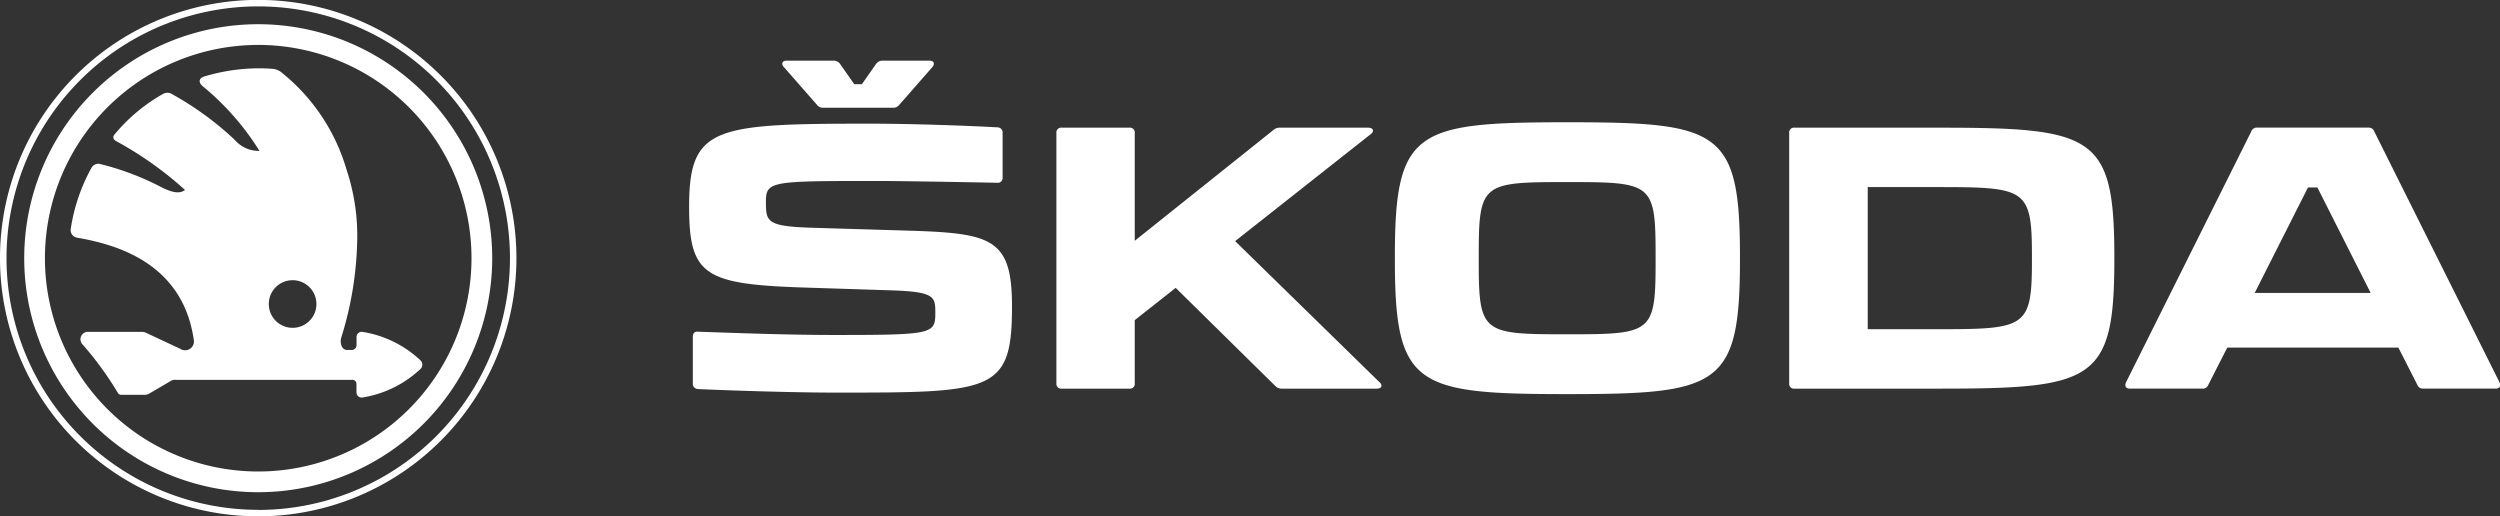
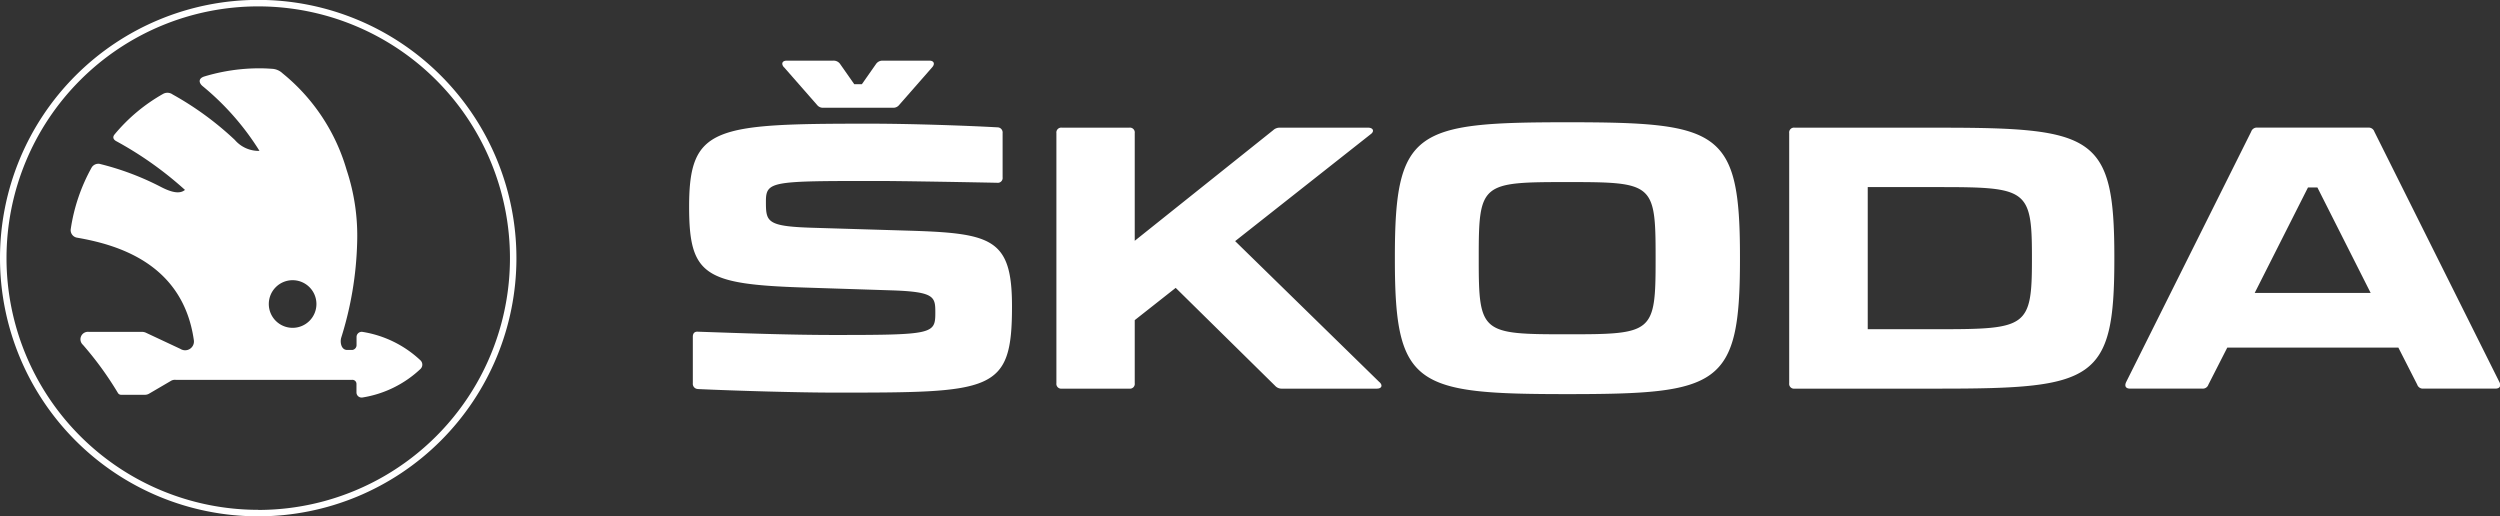
<svg xmlns="http://www.w3.org/2000/svg" width="123.251" height="25.46" viewBox="0 0 123.251 25.46">
  <rect x="0" y="0" width="123.251" height="25.46" fill="#333333" stroke="none" />
  <g id="Group_3" data-name="Group 3" transform="translate(-664.211 -3011.605)">
    <g id="Figure_Grey_59_" data-name="Figure Grey 59%" transform="translate(664.211 3011.605)">
      <path id="Path_1" data-name="Path 1" d="M676.941,3011.6a12.73,12.73,0,1,0,12.73,12.73A12.731,12.731,0,0,0,676.941,3011.6Zm0,25.14a12.41,12.41,0,1,1,12.411-12.41A12.41,12.41,0,0,1,676.941,3036.745Z" transform="translate(-664.211 -3011.605)" fill="#fff" />
-       <path id="Path_2" data-name="Path 2" d="M715.209,3051.066a11.536,11.536,0,1,0,11.536,11.536A11.536,11.536,0,0,0,715.209,3051.066Zm0,22.051a10.515,10.515,0,1,1,10.515-10.515A10.515,10.515,0,0,1,715.209,3073.117Z" transform="translate(-702.479 -3049.872)" fill="#fff" />
      <path id="Path_3" data-name="Path 3" d="M796.564,3137.179a5.415,5.415,0,0,0-2.855-1.4.254.254,0,0,0-.293.25v.392a.241.241,0,0,1-.206.249c-.085,0-.169,0-.254,0-.3,0-.356-.373-.3-.591a17.039,17.039,0,0,0,.79-4.71,10.286,10.286,0,0,0-.521-3.579,9.546,9.546,0,0,0-3.16-4.761.806.806,0,0,0-.516-.22c-.223-.015-.4-.024-.631-.024a9.382,9.382,0,0,0-2.7.4c-.321.1-.273.32-.1.471a13.065,13.065,0,0,1,2.813,3.2,1.551,1.551,0,0,1-1.218-.543,15.348,15.348,0,0,0-3.064-2.239.439.439,0,0,0-.458-.035,8.584,8.584,0,0,0-2.4,2c-.131.152-.046.271.083.34a17.614,17.614,0,0,1,3.383,2.4c-.247.208-.64.14-1.208-.158a13.59,13.59,0,0,0-2.944-1.111.385.385,0,0,0-.444.158,8.911,8.911,0,0,0-1.035,3.04.375.375,0,0,0,.316.427c1.868.327,5.2,1.205,5.751,5.041a.434.434,0,0,1-.66.442l-1.683-.789a.474.474,0,0,0-.19-.051h-2.647a.368.368,0,0,0-.286.64,16.49,16.49,0,0,1,1.718,2.362.187.187,0,0,0,.181.1h1.156a.4.4,0,0,0,.213-.059l1.09-.638a.385.385,0,0,1,.213-.04H793.2a.2.2,0,0,1,.212.193v.428a.254.254,0,0,0,.293.25,5.409,5.409,0,0,0,2.855-1.4A.294.294,0,0,0,796.564,3137.179Zm-6.3-1.6a1.174,1.174,0,1,1,1.174-1.173A1.173,1.173,0,0,1,790.267,3135.579Z" transform="translate(-775.838 -3119.417)" fill="#fff" />
    </g>
    <g id="Lettering" transform="translate(698.184 3014.595)">
      <g id="Group_2" data-name="Group 2" transform="translate(0 0)">
        <g id="Group_1" data-name="Group 1">
          <path id="Path_4" data-name="Path 4" d="M1787.508,3126.63c1.895.088,4.984.176,6.769.176,7.793,0,8.722-.017,8.722-4.251,0-3.342-.982-3.61-5.109-3.734l-4.789-.144c-2.2-.072-2.234-.3-2.234-1.287,0-1.018.268-1.018,5.539-1.018,1,0,4.181.054,5.862.089a.238.238,0,0,0,.268-.268v-2.181a.254.254,0,0,0-.251-.284c-1.662-.092-4.377-.181-6.325-.181-7.647,0-8.879.145-8.879,4.092,0,3.378.749,3.825,5.645,3.986l4.4.142c2.056.072,2.093.321,2.093,1.09,0,1.056-.09,1.108-4.952,1.108-2.269,0-4.609-.089-6.735-.161-.178-.018-.268.072-.268.25v2.287a.256.256,0,0,0,.25.287m82.468-4.735h-5.718l2.627-5.2h.465Zm-16.7-1.806v.179c0,3.306-.27,3.414-4.556,3.414h-3.539v-7.006h3.539c4.286,0,4.556.108,4.556,3.414m-18.553,0v.179c0,3.61-.142,3.664-4.359,3.664s-4.361-.053-4.361-3.664v-.179c0-3.609.144-3.662,4.361-3.662s4.359.053,4.359,3.662m41.6,6.2-6.165-12.347a.293.293,0,0,0-.3-.2h-5.467a.293.293,0,0,0-.306.2l-6.165,12.347c-.091.2-.017.321.2.321h3.557a.289.289,0,0,0,.3-.2l.93-1.823h8.434l.929,1.823a.291.291,0,0,0,.3.2h3.555c.214,0,.286-.124.2-.321m-27.618-12.544h-7.129a.238.238,0,0,0-.269.268v12.33a.238.238,0,0,0,.269.268h7.129c7.631,0,8.632-.375,8.632-6.38v-.106c0-6-1-6.379-8.632-6.379m-27.6,12.544-7.113-6.952,6.682-5.271c.2-.143.124-.322-.126-.322h-4.359a.461.461,0,0,0-.322.125l-6.825,5.452v-5.309a.238.238,0,0,0-.269-.268h-3.323a.239.239,0,0,0-.27.268v12.33a.238.238,0,0,0,.27.268h3.323a.237.237,0,0,0,.269-.268v-3.109l2.019-1.591,4.9,4.826a.426.426,0,0,0,.339.142h4.682c.233,0,.3-.16.127-.321m.758-6.2v.179c0,6.235,1.021,6.612,8.507,6.612s8.506-.377,8.506-6.631v-.16c0-6.235-1.018-6.611-8.506-6.611s-8.507.376-8.507,6.611m-30.117-9.326,1.627,1.856a.367.367,0,0,0,.321.143h3.413a.367.367,0,0,0,.322-.143l1.627-1.856c.142-.163.089-.323-.144-.323h-2.3a.384.384,0,0,0-.325.16l-.7,1h-.377l-.7-1a.391.391,0,0,0-.339-.16h-2.287c-.234,0-.284.16-.144.323" transform="translate(-1787.08 -3110.44)" fill="#fff" />
        </g>
      </g>
    </g>
  </g>
</svg>